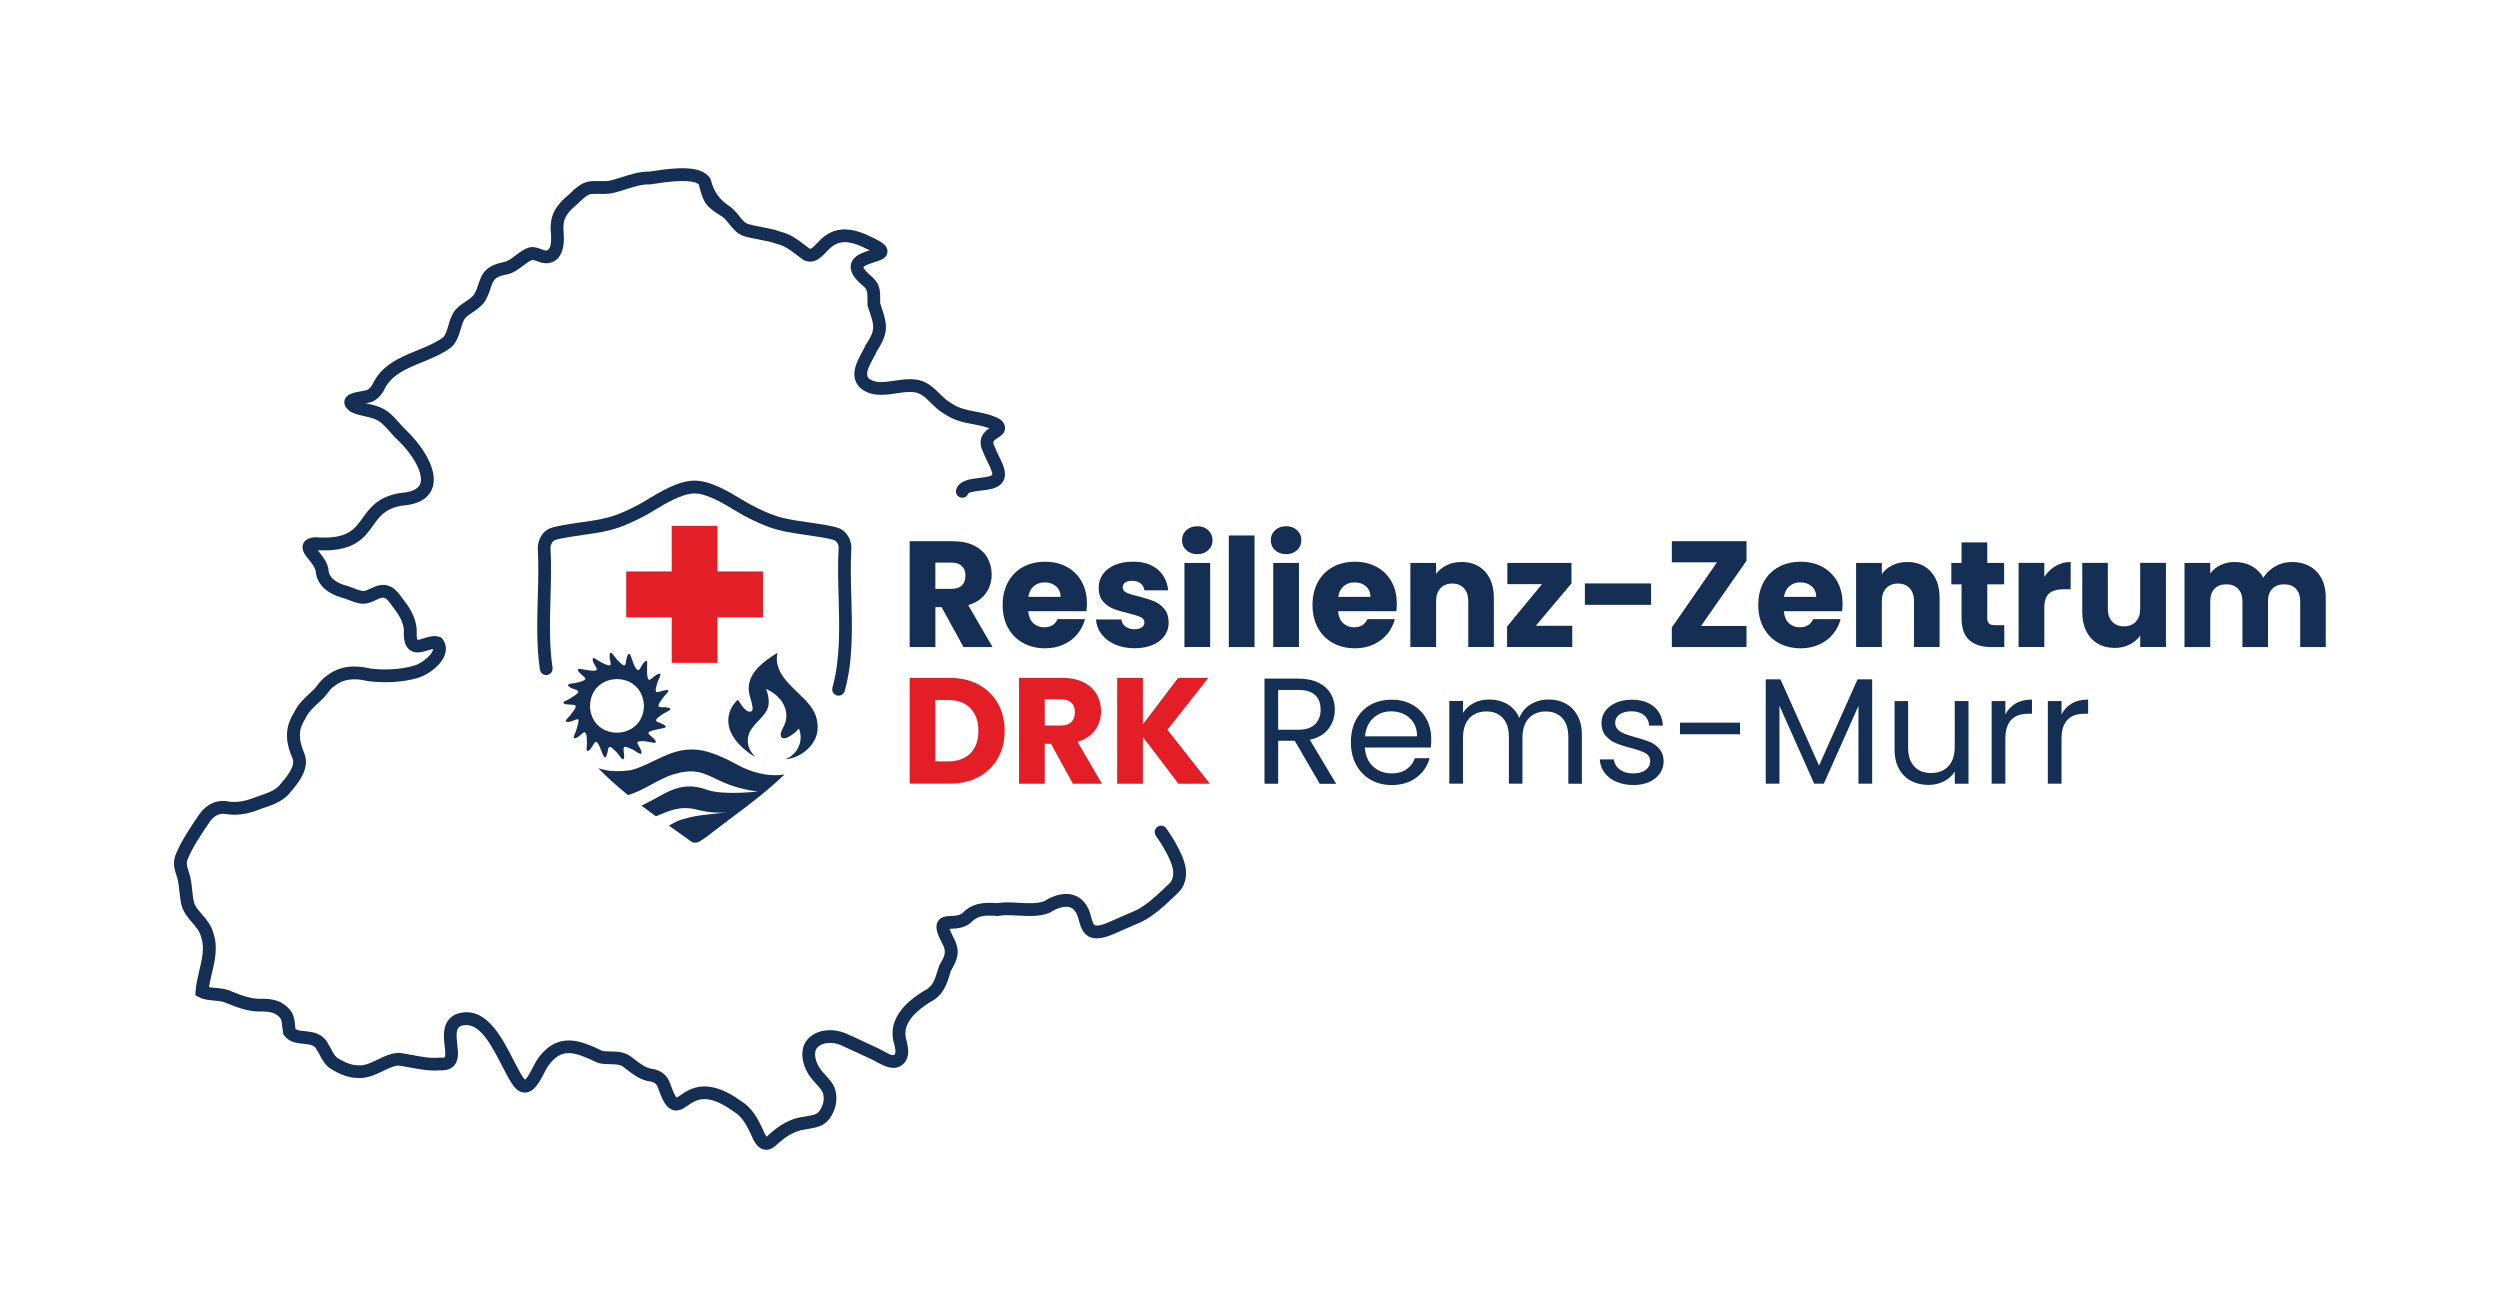
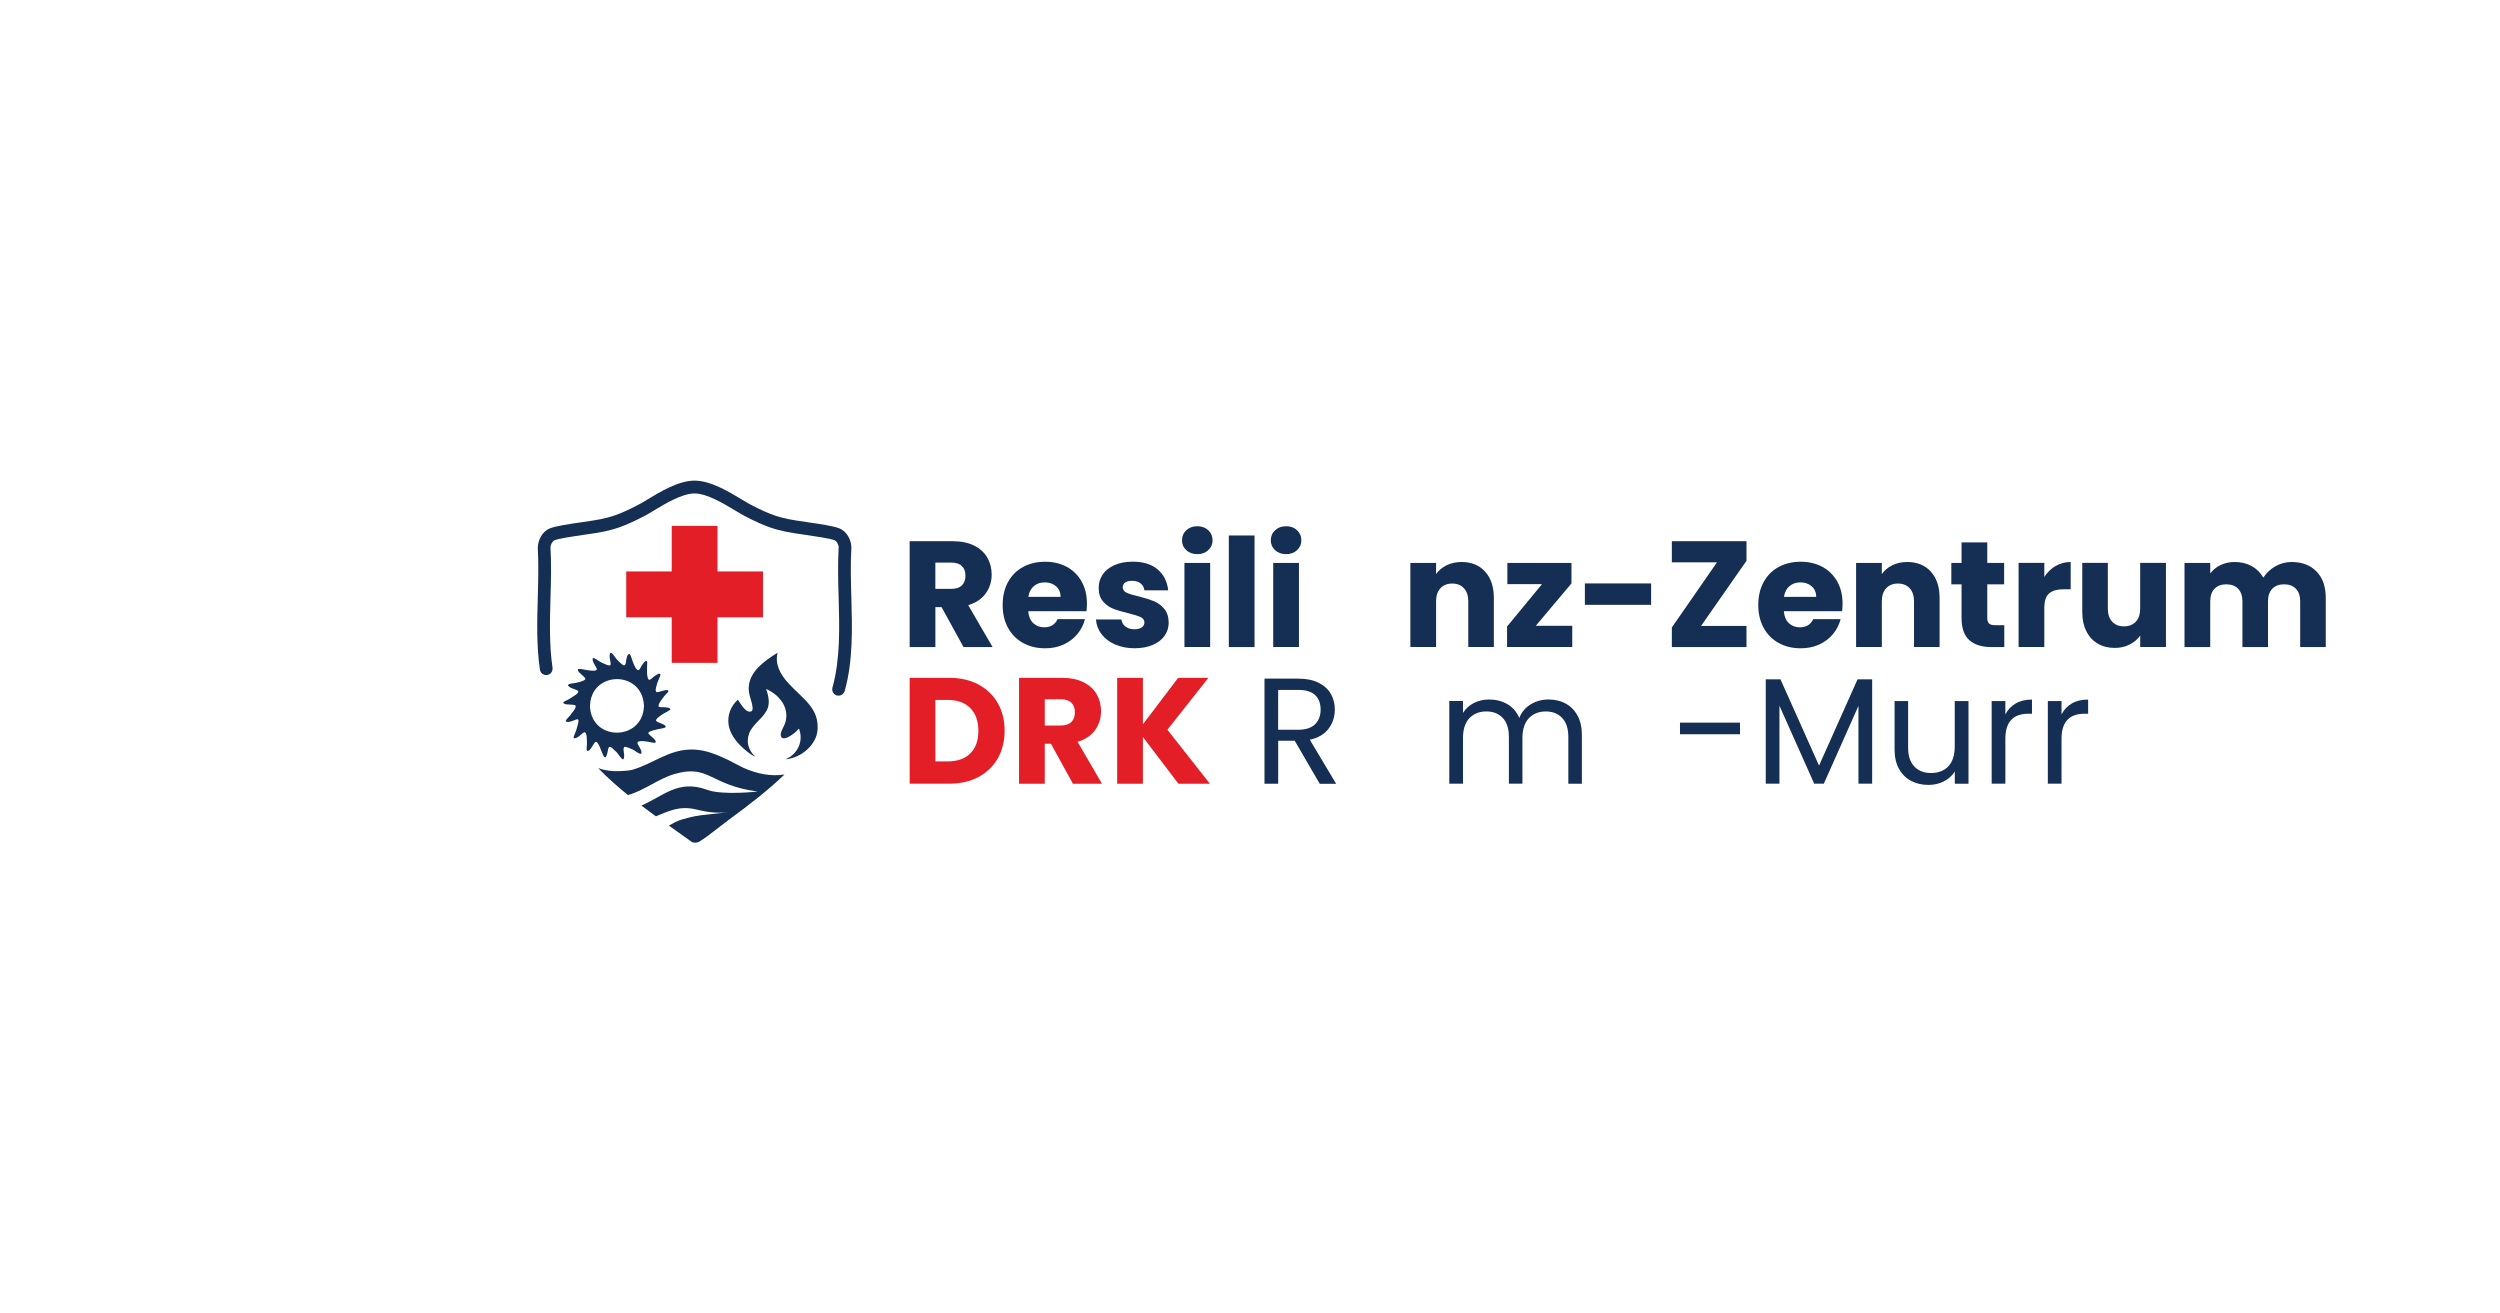
<svg xmlns="http://www.w3.org/2000/svg" id="Layer_1" data-name="Layer 1" viewBox="0 0 792 415.98">
  <defs>
    <style>
      .cls-1 {
        fill: #142e54;
      }

      .cls-2 {
        fill: #e41e26;
      }
    </style>
  </defs>
-   <path class="cls-1" d="M242.71,364.24c-.29,0-.55-.04-.77-.09-2.17-.51-3.18-2.81-4-4.66-.17-.39-.33-.75-.49-1.05-1.1-2.28-2.49-4.73-4.84-6.18-8.6-6.24-12.01-3.9-14.75-2.01-1.36.94-2.91,1.99-4.75,1.39-1.83-.6-3.09-2.51-4.67-7.05-.37-1.14-1.14-1.78-2.36-1.98-2.98-.29-5.42-2.16-7.56-3.81-.44-.34-.88-.68-1.32-1-.95-.61-2.29-.63-3.84-.66-1.2-.02-2.45-.04-3.74-.36l-.38-.14c-7.28-3.44-11.27-4.95-15.63,1.1-.31.45-.73,1.26-1.18,2.13-1.46,2.83-3.11,6.03-5.89,6.24-1.5.12-2.84-.66-4.01-2.29-1.16-1.62-2.3-3.86-3.51-6.23-4.18-8.19-7.81-14.31-13.14-12.54-1.36.81-1.42,2.4-1.02,5.8.29,2.49.59,5.07-1.08,6.82-1.02,1.06-2.48,1.53-4.48,1.4-3.1.31-6.38-.32-9.56-.92-1.16-.22-2.3-.43-3.4-.59-1.58.07-3.25.88-5.01,1.74-2.33,1.13-4.97,2.41-7.98,2.2h-.05c-2.59,0-5.41-.97-8.62-2.96-1.79-1.26-2.65-2.91-3.34-4.23-.27-.52-.53-1.01-.78-1.36l-.19-.32c-.69-1.46-1.76-1.71-4.21-1.95-2.01-.2-4.51-.44-6.12-2.64l-.3-.4-.08-.49c-.11-.7-.17-1.33-.23-1.91-.22-2.19-.28-2.85-2.3-4.07-.84-.45-2.32-.71-3.82-.73-4.09.23-7.68-1.07-11.59-2.66-1.13-.55-2.54-.68-3.9-.8-1.64-.15-3.34-.3-4.8-1.08l-1.14-.61.08-1.3c.13-2.13.65-4.32,1.16-6.43.9-3.77,1.75-7.34.61-10.68-.5-1.9-1.58-3.14-2.82-4.57-1.23-1.41-2.62-3.02-3.33-5.23-.43-1.67-.6-3.27-.76-4.81-.18-1.73-.35-3.36-.82-4.65-.69-1.96-1.34-4.23-.42-6.7,1.65-4.23,4.7-8.73,7.15-12.36l.38-.56c2.32-3.3,5.65-4.78,9.17-4.1,2.57.45,5.49-.04,9.15-1.53l.33-.12c2.86-.95,4.93-1.64,6.56-3.23l.42-.49c2.07-2.43,4.91-5.75,3.94-8.24-1.75-4.06-3.08-9.01.44-14.49,1.22-2.65,3.13-4.42,4.98-6.14.55-.51,1.11-1.03,1.65-1.57.18-.22.44-.56.7-.89.8-1.02,1.7-2.19,3.02-3.08,4.87-3.83,10.24-3.17,13.9-2.31,4.76.55,9.7.24,13.57-.86,1.94-.45,5.37-2.77,6.13-4.83.08-.21.11-.38.12-.52-.53.1-1.23.31-1.68.45-1.73.53-3.88,1.19-5.64-.09-1.25-.91-1.89-2.51-1.95-4.91v-.12s0-.12,0-.12c.24-2.49-.71-4.96-3.06-7.99l-.61-.83c-.8-1.1-1.63-2.24-2.33-2.53-.69-.32-1.54.04-2.88.66-.59.28-1.2.56-1.84.77-2.36.87-4.45.06-6.68-.79-.44-.17-.9-.34-1.38-.52-7.13-1.82-8.93-5.73-9.15-8.77-.24-1.06-.99-2.02-1.92-3.22-.32-.41-.64-.83-.96-1.27-.39-.47-1.8-2.19-1.07-4.01.48-1.18,1.63-1.89,3.41-2.09l.19-.02h.19c10.16.76,12.41-2.41,15.03-6.07,2.26-3.17,4.83-6.76,11.8-7.93l.19-.02c2.45-.17,5.54-.82,6.29-2.93,1.19-3.34-2.68-9.66-7.11-13.83-.97-.9-1.81-1.84-2.62-2.76-1.55-1.74-2.88-3.24-4.66-3.9-.95-.39-2.01-.62-3.13-.87-1.42-.32-2.89-.64-4.25-1.29l-.27-.16c-1.57-1.07-2.23-2.25-1.96-3.53.44-2.09,2.91-2.54,5.3-2.97.65-.12,1.64-.3,1.92-.43.58-.31.97-.7,1.51-1.47,2.89-6.38,8.69-8.75,14.31-11.04,2.94-1.2,5.72-2.33,8.03-4,.91-.77,1.34-2.21,1.83-3.89.61-2.08,1.3-4.44,3.4-6.1.59-.47,1.23-.9,1.87-1.33,1.11-.75,2.15-1.45,2.83-2.33.71-1.18,1.08-2.3,1.44-3.38.92-2.76,1.87-5.61,7.51-6.83l.31-.08c1.38-.2,2.53-1.08,3.88-2.11,1.29-.98,2.62-2,4.34-2.54l.19-.05c1.36-.29,2.64.19,3.67.58.56.21,1.26.48,1.58.43,1.47-.2,1.63-2.78,1.51-4.91-.61-5.57.83-8.86,5.7-12.87,2.16-2.12,4.01-3.77,6.46-4.12,1.17-.15,2.24-.12,3.28-.1,1.25.03,2.43.06,3.53-.23,1.14-.28,2.27-.64,3.47-1.02,2.8-.89,5.69-1.83,8.84-1.77l.23-.04c8.22-1.33,16.19-1.99,18.86,2.14l.18.28.08.33q1.34,5.42,5.94,8.28c1.33.95,2.21,2.06,2.99,3.04.89,1.12,1.67,2.09,2.74,2.56,1.38.41,2.82.68,4.35.97,1.99.37,4.04.76,6.04,1.48,3.25.81,5.5,2.55,7.68,4.22.52.4,1.05.81,1.59,1.2.37.08.78-.18,2.2-1.66,2.62-2.73,7.01-7.31,17.26-2.1,3.48,1.61,5.27,2.79,5.15,4.75-.12,1.99-2.11,2.62-4.04,3.23-1.06.34-2.26.72-3.16,1.25-.29.18-.41.32-.43.36.01.06.11.7,2.02,2.42,3.31,2.65,3.31,4.78,3.31,7.72,0,.4,0,.83,0,1.29l.36,1.1c1.86,5.59,2.46,8.12-1.38,14.02-.33.75-.75,1.51-1.18,2.31-1.52,2.79-2.52,4.88-1.58,6.24,2.03,1.81,4.98,1.37,8.38.86,2.13-.32,4.33-.65,6.44-.38,3.57.32,5.85,2.57,7.86,4.55,1.16,1.14,2.26,2.22,3.53,2.89l.23.14c2.26,1.6,4.86,2.1,7.62,2.62,2.56.48,5.21.99,7.69,2.41l.39.29c.88.83,1.28,1.74,1.19,2.7-.13,1.49-1.31,2.26-2.26,2.88-1.52.99-1.78,1.23-1.11,2.63l.08.18c.35.96.86,1.99,1.35,2.98,1.31,2.66,2.66,5.41,1.44,7.79-.76,1.47-2.28,2.38-4.66,2.78-.69.16-1.52.26-2.39.35-1.1.12-3.69.41-4.12.96-.38,1.05-1.52,1.57-2.57,1.19-1.05-.38-1.58-1.56-1.2-2.61,1.03-2.84,4.59-3.24,7.45-3.56.77-.09,1.51-.17,1.96-.28l.16-.03c1.54-.25,1.79-.65,1.79-.65.29-.56-.86-2.89-1.47-4.14-.52-1.06-1.06-2.16-1.49-3.29-1.91-4.07.5-6.24,2.05-7.32-1.54-.61-3.24-.93-5.01-1.27-3.03-.57-6.16-1.17-9.1-3.22-1.74-.94-3.08-2.26-4.37-3.53-1.75-1.73-3.27-3.22-5.46-3.42-1.62-.2-3.46.07-5.41.36-3.94.59-8.41,1.26-11.87-2.03l-.19-.21c-2.83-3.57-.55-7.75,1.11-10.81.42-.78.82-1.51,1.09-2.14l.17-.31c3.03-4.6,2.64-5.76,1.01-10.66l-.55-1.68v-.3c-.02-.62-.02-1.18-.02-1.69,0-2.64,0-3.12-1.88-4.63-1.86-1.67-3.63-3.61-3.42-5.93.09-.96.57-2.32,2.36-3.41,1.18-.7,2.5-1.15,3.63-1.51-.35-.18-.76-.38-1.26-.6-7.65-3.88-10.16-1.27-12.59,1.26-1.55,1.62-3.67,3.83-6.81,2.55l-.41-.22c-.67-.48-1.31-.97-1.95-1.46-2.04-1.57-3.8-2.92-6.28-3.52l-.23-.07c-1.71-.63-3.54-.98-5.49-1.34-1.6-.3-3.26-.61-4.87-1.1l-.17-.06c-2.1-.85-3.36-2.43-4.46-3.82-.68-.85-1.32-1.65-2.07-2.2-5.27-3.25-6-4.19-7.52-10.26-.87-.89-3.98-1.87-14.66-.14l-.6.1h-.19c-2.51-.08-5.16.76-7.7,1.57-1.21.39-2.47.79-3.71,1.09-1.62.42-3.21.38-4.61.35-.93-.02-1.81-.04-2.65.06-1.22.17-2.58,1.43-4.23,3.06l-.14.12c-3.89,3.19-4.77,5.14-4.3,9.46.41,7.05-2.49,8.92-4.98,9.25-1.33.18-2.56-.28-3.55-.65-.41-.16-1.08-.41-1.36-.41-.99.35-1.95,1.08-2.96,1.85-1.53,1.17-3.26,2.49-5.59,2.87h-.04c-3.54.78-3.87,1.79-4.67,4.21-.4,1.2-.9,2.7-1.88,4.31l-.1.15c-1.09,1.46-2.56,2.45-3.87,3.33-.55.37-1.11.74-1.62,1.15-1.09.87-1.53,2.35-2.03,4.07-.59,2.02-1.26,4.31-3.23,5.95-2.82,2.04-5.95,3.31-8.98,4.55-5.15,2.1-10.02,4.08-12.21,9.1l-.19.34c-.7,1.02-1.54,2.06-2.87,2.79-.62.38-1.42.59-2.56.8.21.05.42.09.64.14,1.23.27,2.5.56,3.71,1.05,2.67.99,4.48,3.02,6.22,4.99.75.84,1.52,1.71,2.35,2.49,3.8,3.58,10.37,11.96,8.16,18.15-1.19,3.33-4.45,5.22-9.72,5.61-5.25.9-7.03,3.39-9.08,6.28-2.81,3.94-6.01,8.4-17.49,7.84.22.29.41.54.6.78,1.14,1.47,2.33,2.99,2.72,5.05l.03.27c.14,2.49,2.22,4.25,6.2,5.25l.18.06c.56.2,1.08.4,1.57.59,1.96.75,2.95,1.1,3.91.75.53-.17.99-.4,1.47-.62,1.63-.76,3.87-1.8,6.23-.68,1.64.7,2.81,2.3,3.94,3.84l.56.76c1.84,2.38,4.26,6.1,3.88,10.7.04,1.31.3,1.64.31,1.64.24.04,1.37-.33,2.05-.54,1.56-.48,3.32-1.02,4.98-.37l.54.21.35.46c1.09,1.45,1.33,3.24.67,5.04-1.37,3.74-6.15,6.73-8.93,7.36-4.29,1.22-9.85,1.57-15.15.94l-.24-.04c-4.6-1.11-7.88-.63-10.62,1.56l-.15.11c-.81.53-1.42,1.32-2.13,2.24-.3.39-.6.77-.92,1.15-.68.7-1.28,1.25-1.87,1.8-1.73,1.61-3.23,3-4.11,4.97l-.16.29c-2.1,3.21-2.15,6.26-.17,10.87,1.87,4.81-2.03,9.38-4.61,12.4l-.58.68c-2.31,2.3-5.03,3.21-8.19,4.26l-.2.07c-2.64,1.08-6.83,2.5-11.28,1.72-2.48-.48-4.15,1.05-5.11,2.42l-.36.53c-2.46,3.64-5.25,7.76-6.73,11.54-.4,1.06-.15,2.19.45,3.88.63,1.73.84,3.7,1.04,5.59.15,1.4.3,2.84.62,4.11.42,1.31,1.39,2.41,2.5,3.7,1.38,1.59,2.94,3.38,3.64,6.06,1.48,4.31.41,8.81-.54,12.79-.35,1.46-.68,2.87-.89,4.21.6.11,1.3.17,2.02.23,1.65.15,3.51.31,5.19,1.14,3.44,1.4,6.46,2.5,9.8,2.31,2.31-.05,4.42.43,5.96,1.26,3.83,2.31,4.07,4.68,4.32,7.19.03.35.07.71.12,1.1.58.46,1.56.58,2.98.72,2.38.23,5.64.55,7.39,4.08.37.54.68,1.13.98,1.7.57,1.08,1.1,2.1,1.99,2.74,2.49,1.54,4.67,2.29,6.48,2.29h.09s.09,0,.09,0c1.96.15,3.92-.8,5.99-1.8,2.13-1.03,4.34-2.1,6.85-2.14h.16s.16.02.16.02c1.21.17,2.47.41,3.75.65,2.95.56,6,1.13,8.56.85l.18-.02h.18c.99.09,1.39-.08,1.45-.15.35-.37.11-2.44-.02-3.55-.36-3.07-.89-7.7,3.26-9.91l.27-.12c9.18-3.3,14.42,6.96,18.25,14.45,1.14,2.23,2.22,4.34,3.2,5.71.22.31.39.47.49.55.75-.51,1.95-2.84,2.54-4,.51-.99.99-1.92,1.48-2.61,6.47-9,13.88-5.62,20.45-2.51.8.17,1.7.18,2.66.2,1.89.03,4.04.07,6.06,1.36.56.4,1.03.77,1.51,1.13,1.88,1.45,3.66,2.82,5.62,3.01,2.86.46,4.82,2.12,5.66,4.69,1.09,3.14,1.77,4.12,2.05,4.42.31-.15.85-.52,1.26-.8,2.97-2.04,8.5-5.85,19.29,1.99,3.12,1.93,4.96,5.14,6.19,7.72.16.3.36.75.58,1.24.26.6.78,1.76,1.17,2.23.02-.02.04-.03.07-.05,2.69-2.52,6.5-5.57,11.32-6.19.49-.1.97-.18,1.45-.26,1.93-.32,3.06-.55,3.82-1.54,1.29-1.69,1.78-4.02,1.19-5.79-.33-.93-1.18-1.85-2.08-2.83-.55-.6-1.12-1.21-1.64-1.9-2.75-3.43-4.1-8.95-1.13-12.31,3.03-3.39,8.27-3.39,11.85-1.96,2.2.96,4.25,1.92,6.33,2.9,1.37.64,2.75,1.29,4.18,1.94.49.23,1.01.52,1.56.83,2.63,1.48,3.32,1.55,3.72,1.04.31-.68.21-1.32-.15-3.03-2.99-9.3,6.26-15.1,9.31-17.01l.2-.11c2.56-1.23,3.26-3.24,4.28-6.71l.46-1.33c2.01-3.4,2.29-4.39.73-7.23-1.44-2.79-2.19-4.96-1.25-6.62.92-1.6,2.74-1.69,4.2-1.76,1.27-.06,2.59-.13,3.57-.87,3.32-3.37,6.97-3.47,11.03-3.2,2.3-.36,4.66-.23,6.95-.1,2.88.16,5.6.31,7.92-.49,3.58-2.25,7.06-2.89,9.83-1.82,1.68.66,3.91,2.28,4.97,6.32l.06.23c.36,1.33.68,2.48,1.2,2.86,1.14.41,3.31-.49,4.04-.79,1.55-.71,3.23-1.42,4.93-2.15,1.35-.57,2.7-1.15,4.05-1.75,3.31-1.63,6.27-4.42,9.13-7.11l1.32-1.24c1.72-1.55,1.45-3.95,1.26-4.9-.7-3.44-4.09-8.66-5.34-10.38-.65-.9-.45-2.17.45-2.83s2.17-.46,2.82.45c.2.28,5.01,6.95,6.03,11.95.71,3.47-.2,6.64-2.49,8.7l-1.28,1.2c-3.08,2.9-6.26,5.89-10.19,7.83-1.44.64-2.81,1.23-4.17,1.81-1.67.71-3.32,1.42-4.91,2.14-2.22.92-5.01,1.81-7.4.73l-.17-.09c-2.01-1.14-2.6-3.28-3.17-5.35l-.07-.25c-.51-1.94-1.36-3.15-2.54-3.6-1.55-.6-3.88-.03-6.38,1.57l-.39.19c-3.14,1.17-6.49.99-9.73.81-2.24-.12-4.37-.24-6.3.09l-.24.04-.24-.02c-4.09-.29-6.13-.06-8.18,2.06l-.18.17c-2.01,1.63-4.41,1.75-5.99,1.83-.2,0-.44.02-.65.04.15.46.44,1.2,1.06,2.39,2.57,4.65,1.48,7.29-.69,10.99l-.19.63c-.98,3.32-2.09,7.09-6.3,9.16-6.54,4.12-8.91,8.05-7.48,12.36l.06.23c.43,2.12.8,3.9-.26,5.93l-.11.19c-2.64,3.95-7.01,1.5-9.11.32-.46-.25-.89-.5-1.28-.68-1.42-.65-2.81-1.3-4.2-1.95-2.05-.96-4.07-1.9-6.17-2.83-2.34-.93-5.63-.93-7.28.91-1.25,1.42-.66,4.69,1.3,7.14.43.57.9,1.08,1.4,1.63,1.09,1.17,2.32,2.51,2.94,4.26,1.02,3.07.31,6.81-1.81,9.57-1.78,2.31-4.22,2.71-6.37,3.07-.45.08-.91.15-1.37.25l-.17.03c-3.7.45-6.87,3.02-9.22,5.22-1.09.91-2.06,1.17-2.83,1.17Z" />
  <g>
    <g>
      <path class="cls-1" d="M305.24,204.99l-6.96-12.66h-1.95v12.66h-8.15v-33.53h13.68c2.64,0,4.89.46,6.75,1.39s3.25,2.19,4.17,3.8c.92,1.61,1.38,3.4,1.38,5.37,0,2.23-.63,4.22-1.88,5.97-1.26,1.75-3.11,2.99-5.55,3.73l7.72,13.28h-9.2ZM296.32,186.55h5.05c1.49,0,2.61-.37,3.36-1.1s1.12-1.77,1.12-3.11-.37-2.28-1.12-3.01c-.75-.73-1.87-1.1-3.36-1.1h-5.05v8.31Z" />
      <path class="cls-1" d="M344.19,193.62h-18.45c.13,1.66.66,2.92,1.6,3.8s2.09,1.31,3.46,1.31c2.03,0,3.45-.86,4.24-2.58h8.68c-.45,1.75-1.25,3.33-2.41,4.73-1.16,1.4-2.61,2.5-4.36,3.3-1.75.8-3.7,1.2-5.86,1.2-2.61,0-4.93-.56-6.96-1.67-2.03-1.11-3.62-2.71-4.77-4.78s-1.72-4.49-1.72-7.26.56-5.19,1.69-7.26c1.13-2.07,2.71-3.66,4.74-4.78,2.03-1.11,4.37-1.67,7.01-1.67s4.86.54,6.87,1.62c2,1.08,3.57,2.63,4.7,4.63,1.13,2.01,1.69,4.35,1.69,7.02,0,.76-.05,1.56-.14,2.39ZM335.99,189.08c0-1.4-.48-2.52-1.43-3.34-.95-.83-2.14-1.24-3.58-1.24s-2.52.4-3.46,1.19c-.94.8-1.52,1.93-1.74,3.39h10.2Z" />
      <path class="cls-1" d="M353.25,204.17c-1.81-.8-3.24-1.89-4.29-3.27s-1.64-2.94-1.76-4.66h8.06c.09.92.52,1.67,1.29,2.25.76.57,1.7.86,2.81.86,1.02,0,1.8-.2,2.36-.6.56-.4.83-.92.83-1.55,0-.76-.4-1.33-1.19-1.7-.79-.37-2.08-.77-3.86-1.22-1.91-.44-3.5-.91-4.77-1.41-1.27-.49-2.37-1.27-3.29-2.34-.92-1.07-1.38-2.51-1.38-4.32,0-1.53.42-2.92,1.26-4.18.84-1.26,2.08-2.25,3.72-2.99,1.64-.73,3.58-1.1,5.84-1.1,3.34,0,5.97.83,7.89,2.48,1.92,1.66,3.03,3.85,3.31,6.59h-7.53c-.13-.92-.53-1.66-1.22-2.2-.68-.54-1.58-.81-2.69-.81-.95,0-1.68.18-2.19.55-.51.37-.76.87-.76,1.51,0,.76.41,1.34,1.22,1.72s2.07.76,3.79,1.15c1.97.51,3.58,1.01,4.82,1.51s2.33,1.29,3.27,2.39c.94,1.1,1.42,2.57,1.45,4.42,0,1.56-.44,2.95-1.31,4.18-.87,1.23-2.13,2.19-3.77,2.89-1.64.7-3.54,1.05-5.7,1.05-2.32,0-4.39-.4-6.2-1.2Z" />
      <path class="cls-1" d="M375.82,174.29c-.91-.84-1.36-1.89-1.36-3.13s.45-2.33,1.36-3.18c.91-.84,2.07-1.27,3.5-1.27s2.55.42,3.46,1.27c.91.84,1.36,1.9,1.36,3.18s-.45,2.28-1.36,3.13c-.91.84-2.06,1.27-3.46,1.27s-2.6-.42-3.5-1.27ZM383.38,178.33v26.65h-8.15v-26.65h8.15Z" />
      <path class="cls-1" d="M397.44,169.64v35.35h-8.15v-35.35h8.15Z" />
-       <path class="cls-1" d="M403.95,174.29c-.91-.84-1.36-1.89-1.36-3.13s.45-2.33,1.36-3.18c.91-.84,2.07-1.27,3.5-1.27s2.55.42,3.46,1.27c.91.84,1.36,1.9,1.36,3.18s-.45,2.28-1.36,3.13c-.91.84-2.06,1.27-3.46,1.27s-2.6-.42-3.5-1.27ZM411.51,178.33v26.65h-8.15v-26.65h8.15Z" />
-       <path class="cls-1" d="M442.35,193.62h-18.45c.13,1.66.66,2.92,1.6,3.8.94.88,2.09,1.31,3.46,1.31,2.03,0,3.45-.86,4.24-2.58h8.68c-.45,1.75-1.25,3.33-2.41,4.73-1.16,1.4-2.62,2.5-4.36,3.3-1.75.8-3.7,1.2-5.86,1.2-2.61,0-4.93-.56-6.96-1.67-2.03-1.11-3.62-2.71-4.77-4.78-1.14-2.07-1.72-4.49-1.72-7.26s.56-5.19,1.69-7.26c1.13-2.07,2.71-3.66,4.74-4.78,2.03-1.11,4.37-1.67,7.01-1.67s4.86.54,6.87,1.62c2,1.08,3.57,2.63,4.7,4.63,1.13,2.01,1.69,4.35,1.69,7.02,0,.76-.05,1.56-.14,2.39ZM434.15,189.08c0-1.4-.48-2.52-1.43-3.34-.95-.83-2.14-1.24-3.57-1.24s-2.52.4-3.46,1.19c-.94.8-1.52,1.93-1.74,3.39h10.2Z" />
+       <path class="cls-1" d="M403.95,174.29c-.91-.84-1.36-1.89-1.36-3.13s.45-2.33,1.36-3.18c.91-.84,2.07-1.27,3.5-1.27s2.55.42,3.46,1.27c.91.84,1.36,1.9,1.36,3.18s-.45,2.28-1.36,3.13c-.91.84-2.06,1.27-3.46,1.27s-2.6-.42-3.5-1.27ZM411.51,178.33v26.65h-8.15v-26.65h8.15" />
      <path class="cls-1" d="M470.46,181.08c1.86,2.02,2.79,4.8,2.79,8.33v15.57h-8.1v-14.47c0-1.78-.46-3.17-1.38-4.16-.92-.99-2.16-1.48-3.72-1.48s-2.8.49-3.72,1.48-1.38,2.37-1.38,4.16v14.47h-8.15v-26.65h8.15v3.53c.83-1.18,1.94-2.11,3.34-2.79s2.97-1.03,4.72-1.03c3.11,0,5.6,1.01,7.46,3.03Z" />
      <path class="cls-1" d="M486.55,198.25h11.54v6.73h-20.65v-6.5l11.06-13.42h-10.97v-6.73h20.31v6.5l-11.3,13.42Z" />
      <path class="cls-1" d="M523.07,184.83v6.78h-20.98v-6.78h20.98Z" />
      <path class="cls-1" d="M538.89,198.3h14.4v6.69h-23.65v-6.21l14.3-20.64h-14.3v-6.69h23.65v6.21l-14.4,20.64Z" />
      <path class="cls-1" d="M583.57,193.62h-18.45c.13,1.66.66,2.92,1.6,3.8.94.88,2.09,1.31,3.46,1.31,2.03,0,3.45-.86,4.24-2.58h8.68c-.45,1.75-1.25,3.33-2.41,4.73-1.16,1.4-2.62,2.5-4.36,3.3-1.75.8-3.7,1.2-5.86,1.2-2.61,0-4.93-.56-6.96-1.67-2.03-1.11-3.62-2.71-4.77-4.78-1.14-2.07-1.72-4.49-1.72-7.26s.56-5.19,1.69-7.26c1.13-2.07,2.71-3.66,4.74-4.78,2.03-1.11,4.37-1.67,7.01-1.67s4.86.54,6.87,1.62c2,1.08,3.57,2.63,4.7,4.63,1.13,2.01,1.69,4.35,1.69,7.02,0,.76-.05,1.56-.14,2.39ZM575.37,189.08c0-1.4-.48-2.52-1.43-3.34-.95-.83-2.15-1.24-3.58-1.24s-2.52.4-3.46,1.19c-.94.8-1.52,1.93-1.74,3.39h10.2Z" />
      <path class="cls-1" d="M611.67,181.08c1.86,2.02,2.79,4.8,2.79,8.33v15.57h-8.1v-14.47c0-1.78-.46-3.17-1.38-4.16s-2.16-1.48-3.72-1.48-2.8.49-3.72,1.48c-.92.99-1.38,2.37-1.38,4.16v14.47h-8.15v-26.65h8.15v3.53c.83-1.18,1.94-2.11,3.34-2.79s2.97-1.03,4.72-1.03c3.11,0,5.6,1.01,7.46,3.03Z" />
      <path class="cls-1" d="M634.96,198.06v6.93h-4.15c-2.95,0-5.26-.72-6.91-2.17-1.65-1.45-2.48-3.81-2.48-7.09v-10.61h-3.24v-6.78h3.24v-6.5h8.15v6.5h5.34v6.78h-5.34v10.7c0,.8.19,1.37.57,1.72.38.35,1.02.52,1.91.52h2.91Z" />
      <path class="cls-1" d="M651.22,179.31c1.43-.84,3.02-1.27,4.77-1.27v8.64h-2.24c-2.03,0-3.56.44-4.58,1.31-1.02.88-1.53,2.41-1.53,4.61v12.37h-8.15v-26.65h8.15v4.44c.95-1.46,2.15-2.62,3.58-3.46Z" />
      <path class="cls-1" d="M686.17,178.33v26.65h-8.15v-3.63c-.83,1.18-1.95,2.13-3.36,2.84-1.41.72-2.98,1.07-4.7,1.07-2.03,0-3.83-.45-5.39-1.36s-2.77-2.22-3.62-3.94c-.86-1.72-1.29-3.74-1.29-6.07v-15.57h8.1v14.47c0,1.78.46,3.17,1.38,4.16.92.99,2.16,1.48,3.72,1.48s2.85-.49,3.77-1.48c.92-.99,1.38-2.37,1.38-4.16v-14.47h8.15Z" />
      <path class="cls-1" d="M733.87,181.05c1.96,2.01,2.93,4.79,2.93,8.36v15.57h-8.1v-14.47c0-1.72-.45-3.05-1.36-3.99s-2.15-1.41-3.74-1.41-2.84.47-3.74,1.41c-.91.94-1.36,2.27-1.36,3.99v14.47h-8.1v-14.47c0-1.72-.45-3.05-1.36-3.99-.91-.94-2.15-1.41-3.74-1.41s-2.84.47-3.74,1.41-1.36,2.27-1.36,3.99v14.47h-8.15v-26.65h8.15v3.34c.83-1.11,1.91-2,3.24-2.65,1.33-.65,2.84-.98,4.53-.98,2,0,3.79.43,5.36,1.29,1.57.86,2.8,2.09,3.69,3.68.92-1.46,2.18-2.66,3.77-3.58s3.32-1.39,5.2-1.39c3.3,0,5.94,1,7.89,3.01Z" />
    </g>
    <g>
      <path class="cls-2" d="M309.96,216.85c2.64,1.4,4.68,3.37,6.13,5.9,1.45,2.53,2.17,5.45,2.17,8.76s-.72,6.19-2.17,8.74c-1.45,2.55-3.5,4.52-6.15,5.92-2.65,1.4-5.73,2.1-9.22,2.1h-12.54v-33.53h12.54c3.53,0,6.61.7,9.25,2.1ZM307.38,238.68c1.72-1.69,2.57-4.07,2.57-7.16s-.86-5.49-2.57-7.21-4.12-2.58-7.2-2.58h-3.86v19.49h3.86c3.08,0,5.48-.84,7.2-2.53Z" />
      <path class="cls-2" d="M339.9,248.28l-6.96-12.66h-1.96v12.66h-8.15v-33.53h13.68c2.64,0,4.89.46,6.75,1.39,1.86.92,3.25,2.19,4.17,3.8s1.38,3.4,1.38,5.37c0,2.23-.63,4.22-1.88,5.97-1.26,1.75-3.11,2.99-5.55,3.73l7.72,13.28h-9.2ZM330.98,229.84h5.06c1.49,0,2.61-.37,3.36-1.1.75-.73,1.12-1.77,1.12-3.11s-.37-2.28-1.12-3.01c-.75-.73-1.87-1.1-3.36-1.1h-5.06v8.31Z" />
      <path class="cls-2" d="M373.32,248.28l-11.25-14.81v14.81h-8.15v-33.53h8.15v14.71l11.16-14.71h9.58l-12.97,16.43,13.45,17.1h-9.96Z" />
      <path class="cls-1" d="M418.08,248.28l-7.91-13.61h-5.24v13.61h-4.34v-33.29h10.73c2.51,0,4.63.43,6.37,1.29,1.73.86,3.03,2.02,3.89,3.49.86,1.46,1.29,3.14,1.29,5.02,0,2.29-.66,4.32-1.98,6.07-1.32,1.75-3.3,2.91-5.94,3.49l8.34,13.95h-5.2ZM404.93,231.18h6.39c2.35,0,4.12-.58,5.29-1.74,1.18-1.16,1.76-2.72,1.76-4.66s-.58-3.5-1.74-4.59c-1.16-1.08-2.93-1.62-5.32-1.62h-6.39v12.61Z" />
-       <path class="cls-1" d="M453.27,236.81h-20.88c.16,2.58,1.04,4.59,2.65,6.04,1.61,1.45,3.55,2.17,5.84,2.17,1.87,0,3.44-.44,4.7-1.31,1.25-.88,2.14-2.05,2.65-3.51h4.67c-.7,2.52-2.1,4.56-4.2,6.14-2.1,1.57-4.7,2.36-7.82,2.36-2.48,0-4.7-.56-6.65-1.67-1.95-1.11-3.49-2.7-4.6-4.75-1.11-2.05-1.67-4.43-1.67-7.14s.54-5.08,1.62-7.12c1.08-2.04,2.6-3.61,4.55-4.71,1.95-1.1,4.2-1.65,6.75-1.65s4.67.54,6.58,1.62c1.91,1.08,3.38,2.57,4.41,4.47,1.03,1.89,1.55,4.04,1.55,6.42,0,.83-.05,1.7-.14,2.63ZM447.84,229c-.73-1.19-1.73-2.1-2.98-2.72-1.26-.62-2.65-.93-4.17-.93-2.19,0-4.06.7-5.6,2.1-1.54,1.4-2.42,3.34-2.65,5.83h16.5c0-1.66-.36-3.08-1.1-4.28Z" />
      <path class="cls-1" d="M495.99,222.89c1.59.84,2.84,2.11,3.77,3.8.92,1.69,1.38,3.74,1.38,6.16v15.43h-4.29v-14.81c0-2.61-.64-4.61-1.93-6-1.29-1.39-3.03-2.08-5.22-2.08s-4.05.73-5.39,2.17-2,3.54-2,6.28v14.43h-4.29v-14.81c0-2.61-.64-4.61-1.93-6s-3.03-2.08-5.22-2.08-4.05.73-5.39,2.17-2,3.54-2,6.28v14.43h-4.34v-26.18h4.34v3.77c.86-1.37,2.01-2.42,3.46-3.15,1.45-.73,3.04-1.1,4.79-1.1,2.19,0,4.13.49,5.82,1.48,1.68.99,2.94,2.44,3.77,4.35.73-1.85,1.94-3.28,3.62-4.3,1.68-1.02,3.56-1.53,5.62-1.53s3.85.42,5.44,1.27Z" />
-       <path class="cls-1" d="M512.1,247.68c-1.59-.68-2.85-1.64-3.77-2.87s-1.43-2.63-1.52-4.23h4.48c.13,1.31.74,2.37,1.84,3.2,1.1.83,2.53,1.24,4.31,1.24,1.65,0,2.96-.37,3.91-1.1.95-.73,1.43-1.66,1.43-2.77s-.51-2-1.52-2.56c-1.02-.56-2.59-1.11-4.72-1.65-1.94-.51-3.52-1.03-4.74-1.55-1.22-.52-2.27-1.31-3.15-2.34-.87-1.03-1.31-2.4-1.31-4.08,0-1.34.4-2.56,1.19-3.68.79-1.11,1.92-2,3.39-2.65,1.46-.65,3.13-.98,5.01-.98,2.89,0,5.23.73,7.01,2.2s2.73,3.47,2.86,6.02h-4.34c-.09-1.37-.64-2.47-1.64-3.3-1-.83-2.35-1.24-4.03-1.24-1.56,0-2.8.34-3.72,1-.92.67-1.38,1.54-1.38,2.63,0,.86.28,1.57.83,2.13.56.56,1.25,1,2.1,1.34.84.34,2.01.71,3.5,1.12,1.87.51,3.4,1.01,4.58,1.5,1.18.49,2.18,1.23,3.03,2.22.84.99,1.28,2.28,1.31,3.87,0,1.43-.4,2.72-1.19,3.87-.8,1.15-1.92,2.05-3.36,2.7-1.45.65-3.11.98-4.98.98-2,0-3.8-.34-5.39-1.03Z" />
      <path class="cls-1" d="M551.24,228.93v3.68h-19.02v-3.68h19.02Z" />
      <path class="cls-1" d="M593.1,215.22v33.05h-4.34v-24.65l-10.97,24.65h-3.05l-11.01-24.7v24.7h-4.34v-33.05h4.67l12.21,27.32,12.2-27.32h4.62Z" />
      <path class="cls-1" d="M623.62,222.1v26.18h-4.34v-3.87c-.83,1.34-1.98,2.38-3.46,3.13-1.48.75-3.11,1.12-4.89,1.12-2.03,0-3.86-.42-5.48-1.27-1.62-.84-2.9-2.11-3.84-3.8-.94-1.69-1.41-3.74-1.41-6.16v-15.33h4.29v14.76c0,2.58.65,4.56,1.95,5.95s3.08,2.08,5.34,2.08,4.15-.72,5.48-2.15c1.34-1.43,2-3.52,2-6.26v-14.38h4.34Z" />
      <path class="cls-1" d="M638.56,222.86c1.41-.83,3.14-1.24,5.17-1.24v4.49h-1.14c-4.86,0-7.29,2.64-7.29,7.93v14.23h-4.34v-26.18h4.34v4.25c.76-1.5,1.85-2.66,3.27-3.49Z" />
      <path class="cls-1" d="M656.35,222.86c1.41-.83,3.14-1.24,5.17-1.24v4.49h-1.14c-4.86,0-7.29,2.64-7.29,7.93v14.23h-4.34v-26.18h4.34v4.25c.76-1.5,1.85-2.66,3.27-3.49Z" />
    </g>
  </g>
  <g>
    <polygon class="cls-2" points="241.71 181.03 227.3 181.03 227.3 166.6 212.8 166.6 212.8 181.03 198.39 181.03 198.39 195.56 212.8 195.56 212.8 209.99 227.3 209.99 227.3 195.56 241.71 195.56 241.71 181.03" />
    <g>
      <path class="cls-1" d="M197.7,239.8c.21-.91-.45-2.27,0-3.1.28-.27,1.21.06,2.27.56,1.23.41,2.04,1.48,3.12,1.57.5-.65-.5-2.06-.86-2.77-1.29-1.85,2.15-1.27,4.07-.9.54.15,1.85.43,1.34-.49-.33-.71-1.81-1.72-2.14-2.16-.13-.18-.14-.35.02-.51.4-.42,1.9-.78,3.11-1.04,1.19-.2,2.25-.33,2.27-.72-.02-.93-2.92-1.26-3.07-1.99.08-.72.99-1.15,1.52-1.6,1.33-1.03,3.23-1.59,3.02-2.07-.33-.44-.97-.45-1.81-.53-.86-.07-1.46.14-1.9-.25-.22-.85,1-2.17,1.8-3.29.74-.91,1.76-1.56,1.06-1.86-.59-.32-3.05.83-3.55.59-.5-.48-.13-1.35.14-2.45.25-1.16.95-2.08,1.14-3.13-.19-.64-1.32.14-1.81.48-.61.39-1.09,1.05-1.72,1.25-1.08-.24-.66-4.59-.68-5.58-.29-1.47-1.84,1.14-2.11,1.7-1.1,2.46-2.33-1.53-3-3.45-.11-.32-.24-.68-.47-.86l-.07-.04c-.71.07-.81,1.2-1.01,2-.19,2.44-.92,1.74-2.22.5-1.48-1.22-2.49-3.84-2.96-2.5-.21.81.08,2,.23,2.79.08.46.05.74-.19.82-.63.13-1.45-.35-2.08-.61-1.66-.66-3.14-2.19-3.39-1.55-.18.94.69,2.03,1.1,2.83,1.37,2.09-4.51.38-5.31.47-.37-.03-.57.16-.46.48.15.7,2.06,1.94,2.31,2.49.09.22-.02.37-.2.52-.78.53-1.94.73-2.89.95-.73.2-2.2.08-2.37.73,0,.16.22.33.34.44.64.58,2.32.96,2.76,1.28.77.7-1.52,1.82-2.51,2.52-1.21.73-2.6,1.03-1.87,1.56.7.54,2.99.11,3.66.63.27.84-.94,2.04-1.75,3.16-.82.91-1.56,1.6-1.28,1.9,1,.57,2.95-.71,3.6-.71.22,0,.32.1.36.31.07.39-.15,1.22-.4,2.09-.25,1.09-.76,2.21-1.03,2.9-.08.24-.18.52-.02.69,1.17.35,2.86-2.06,3.45-1.87.75.41.6,2.07.69,3.45.01,1.37-.5,2.91.56,2.36.79-.44,1.44-2.18,2.11-2.74,1.38-.4,2.35,5.82,3.29,4.77,1.15-1.65.05-5.08,2.98-1.94.87.46,2.66,4.24,2.82,1.93ZM186.92,224.07c-.19-11.58,16.57-12.03,17.08-.54v.2c-.36,10.94-16.3,11.28-17.08.33Z" />
      <path class="cls-1" d="M198.95,251.87c5.19-1.45,9.51-5.11,14.64-6.63,11.1-3.28,11.25,3.57,26.45,5.51,0,0-11.09,1.29-16.07-.55-9.04-3.35-13.77,1.97-20.78,5,1.52,1.15,3.06,2.29,4.6,3.41,4.02-1.64,7.46-3.44,12.66-2.19,3.22.78,6.11,1.3,10.26.89,0,0-4.19.47-5.94.66-4.23.44-5.29.68-8.53,1.58-1.92.53-3.06,1.32-4.34,2.01.94.67,1.88,1.34,2.82,2,1.53,1.09,3.07,2.17,4.58,3.26.55.2,1.49.18,1.97-.06,1.45-.72,4.62-3.19,6.94-5,1.07-.83,2.04-1.59,2.77-2.12,6.21-4.56,12.24-9.18,17.56-14.29-4.15.68-8.53-.11-13.1-2.14-1.04-.46-2.01-1.08-3.03-1.56-.51-.24-.98-.53-1.44-.75-3.52-1.67-7.21-3.34-11.25-3.45-7.68-.21-12.51,4.39-19.36,6.41-1.23.36-4.4.5-5.98.43-1.59-.07-3.23-.41-4.86-.92,2.93,3.01,6.11,5.82,9.41,8.5Z" />
      <path class="cls-1" d="M238.21,239.2c.32.14.65.32,1,.47-2.22-2.09-2.86-4.8-1.84-7.42,1.2-3.07,4.93-5.03,5.9-8.08.61-1.93.1-3.97-.55-5.85.15-.09,1.64.81,1.85.95,3.76,2.43,5.47,6.35,4.06,10.08-.41,1.09-1.85,3.12-1.08,4.19.15.21.44.35.74.37,1.17.06,3.16-1.47,3.91-2.14.17-.15.71-.83.8-.87.19-.07.21.2.24.29,1.03,3.08.07,6.55-3.05,8.65l-1.35.71c5.46-.52,9.77-4.94,10.14-9.13.63-7.07-4.54-9.89-9.17-14.92-2.64-2.87-4.37-6.09-3.47-9.72-4.42,2.71-8.77,6.01-9.13,10.71-.2,2.56.95,4.28,1.2,6.58.08.75-.04,1.6-1.29,1.34-1.21-.25-2.8-2.88-3.36-3.76-2.33,2.1-3.34,5.02-2.96,7.79.54,3.93,3.76,7.26,7.42,9.77Z" />
    </g>
    <path class="cls-1" d="M265.67,220.4c-.19,0-.38-.03-.57-.08-1.07-.31-1.69-1.44-1.37-2.51,2.49-8.99,2.22-18.9,1.95-28.48-.15-5.29-.3-10.76.01-15.99-.02-.82-.64-1.93-1.31-2.19-1.52-.59-5.91-1.23-9.44-1.74-2.4-.35-4.67-.68-6.08-.99l-.21-.05c-2.74-.6-5.84-1.28-12.85-4.96-.77-.41-1.74-.99-2.86-1.66-3.58-2.16-8.99-5.43-12.91-5.43s-9.33,3.26-12.91,5.43c-1.11.67-2.09,1.26-2.86,1.66-7.01,3.68-10.11,4.36-12.85,4.96l-.21.05c-1.41.31-3.67.64-6.07.99-3.53.51-7.92,1.15-9.44,1.74-.67.26-1.29,1.37-1.3,2.34.31,5.07.16,10.55.01,15.84-.21,7.42-.42,15.08.64,22.21.16,1.11-.6,2.14-1.7,2.3-1.1.18-2.13-.6-2.29-1.7-1.11-7.48-.89-15.33-.68-22.92.15-5.21.29-10.59,0-15.64.03-2.42,1.37-5.23,3.88-6.21,1.95-.76,6.2-1.38,10.32-1.97,2.33-.34,4.52-.66,5.79-.94l.21-.05c2.61-.57,5.31-1.16,11.83-4.59.72-.38,1.62-.92,2.65-1.55,4.2-2.53,9.95-6.01,14.99-6.01s10.8,3.47,15,6.01c1.03.62,1.93,1.17,2.65,1.54,6.52,3.43,9.22,4.02,11.83,4.59l.21.05c1.27.28,3.46.6,5.79.94,4.12.6,8.38,1.22,10.32,1.97,2.51.97,3.85,3.78,3.88,6.06-.31,5.19-.16,10.58-.01,15.78.27,9.88.56,20.1-2.06,29.53l-.06.19c-.26.88-1.06,1.46-1.94,1.46Z" />
  </g>
</svg>